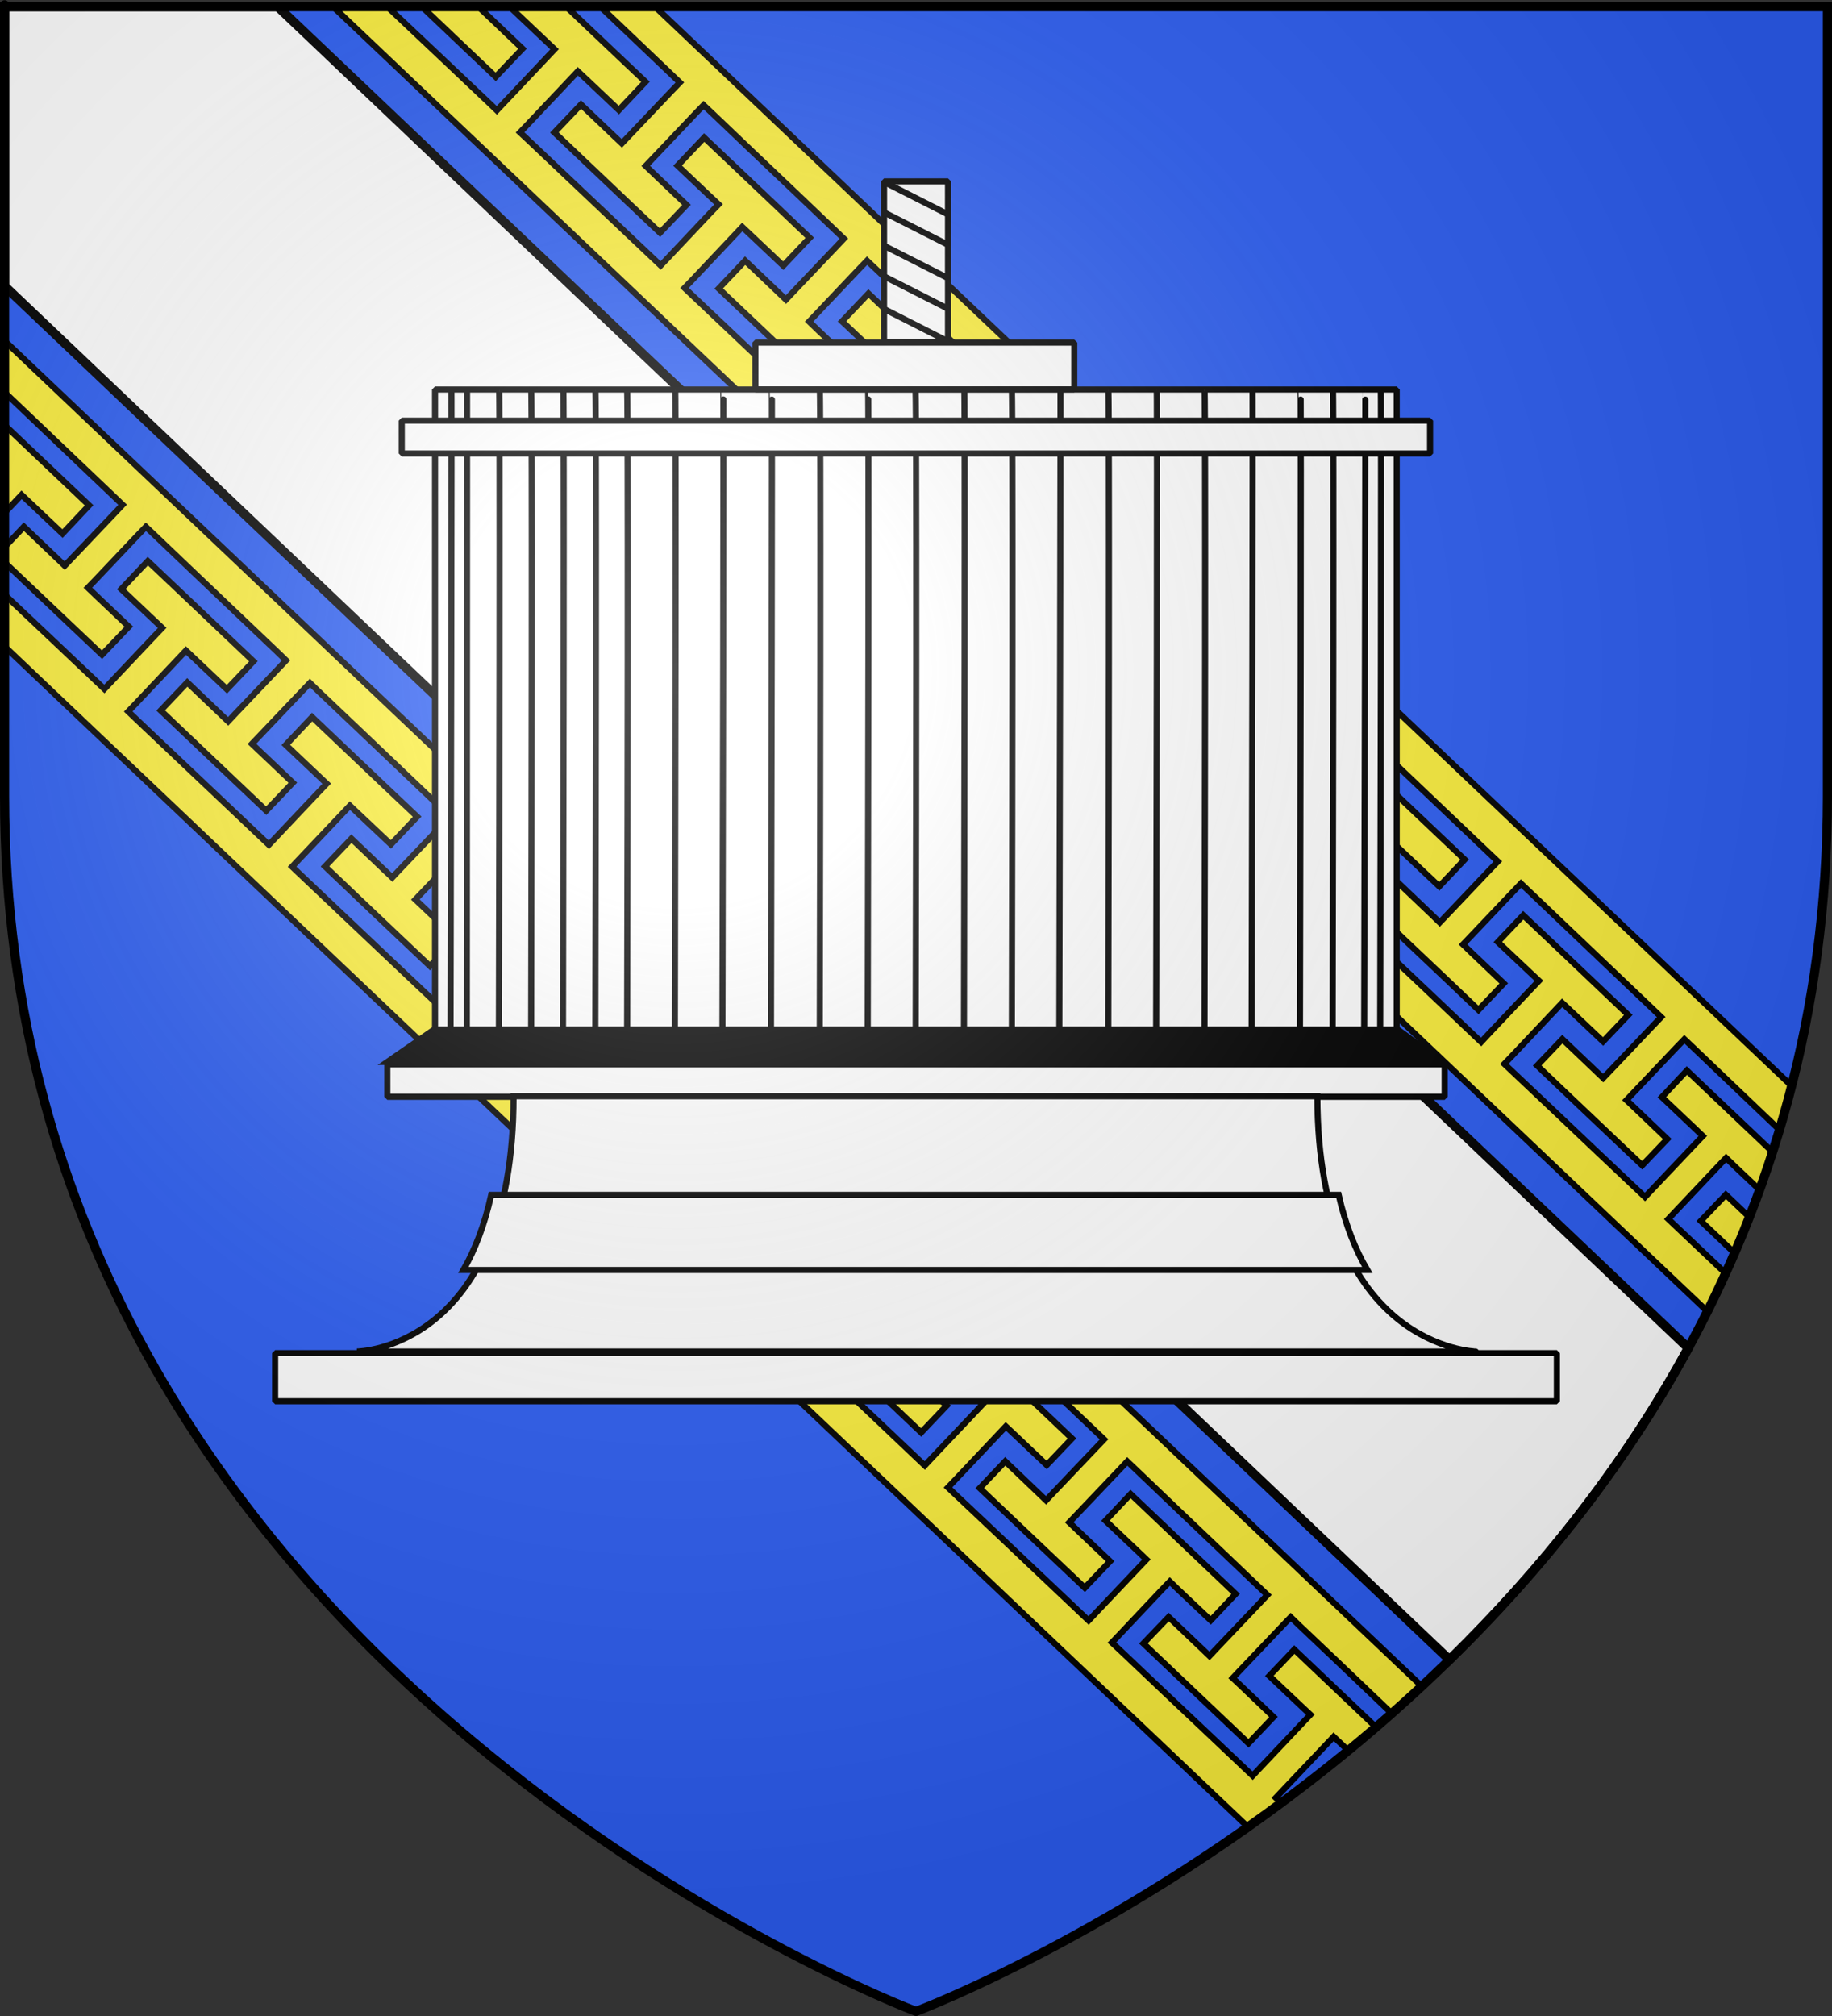
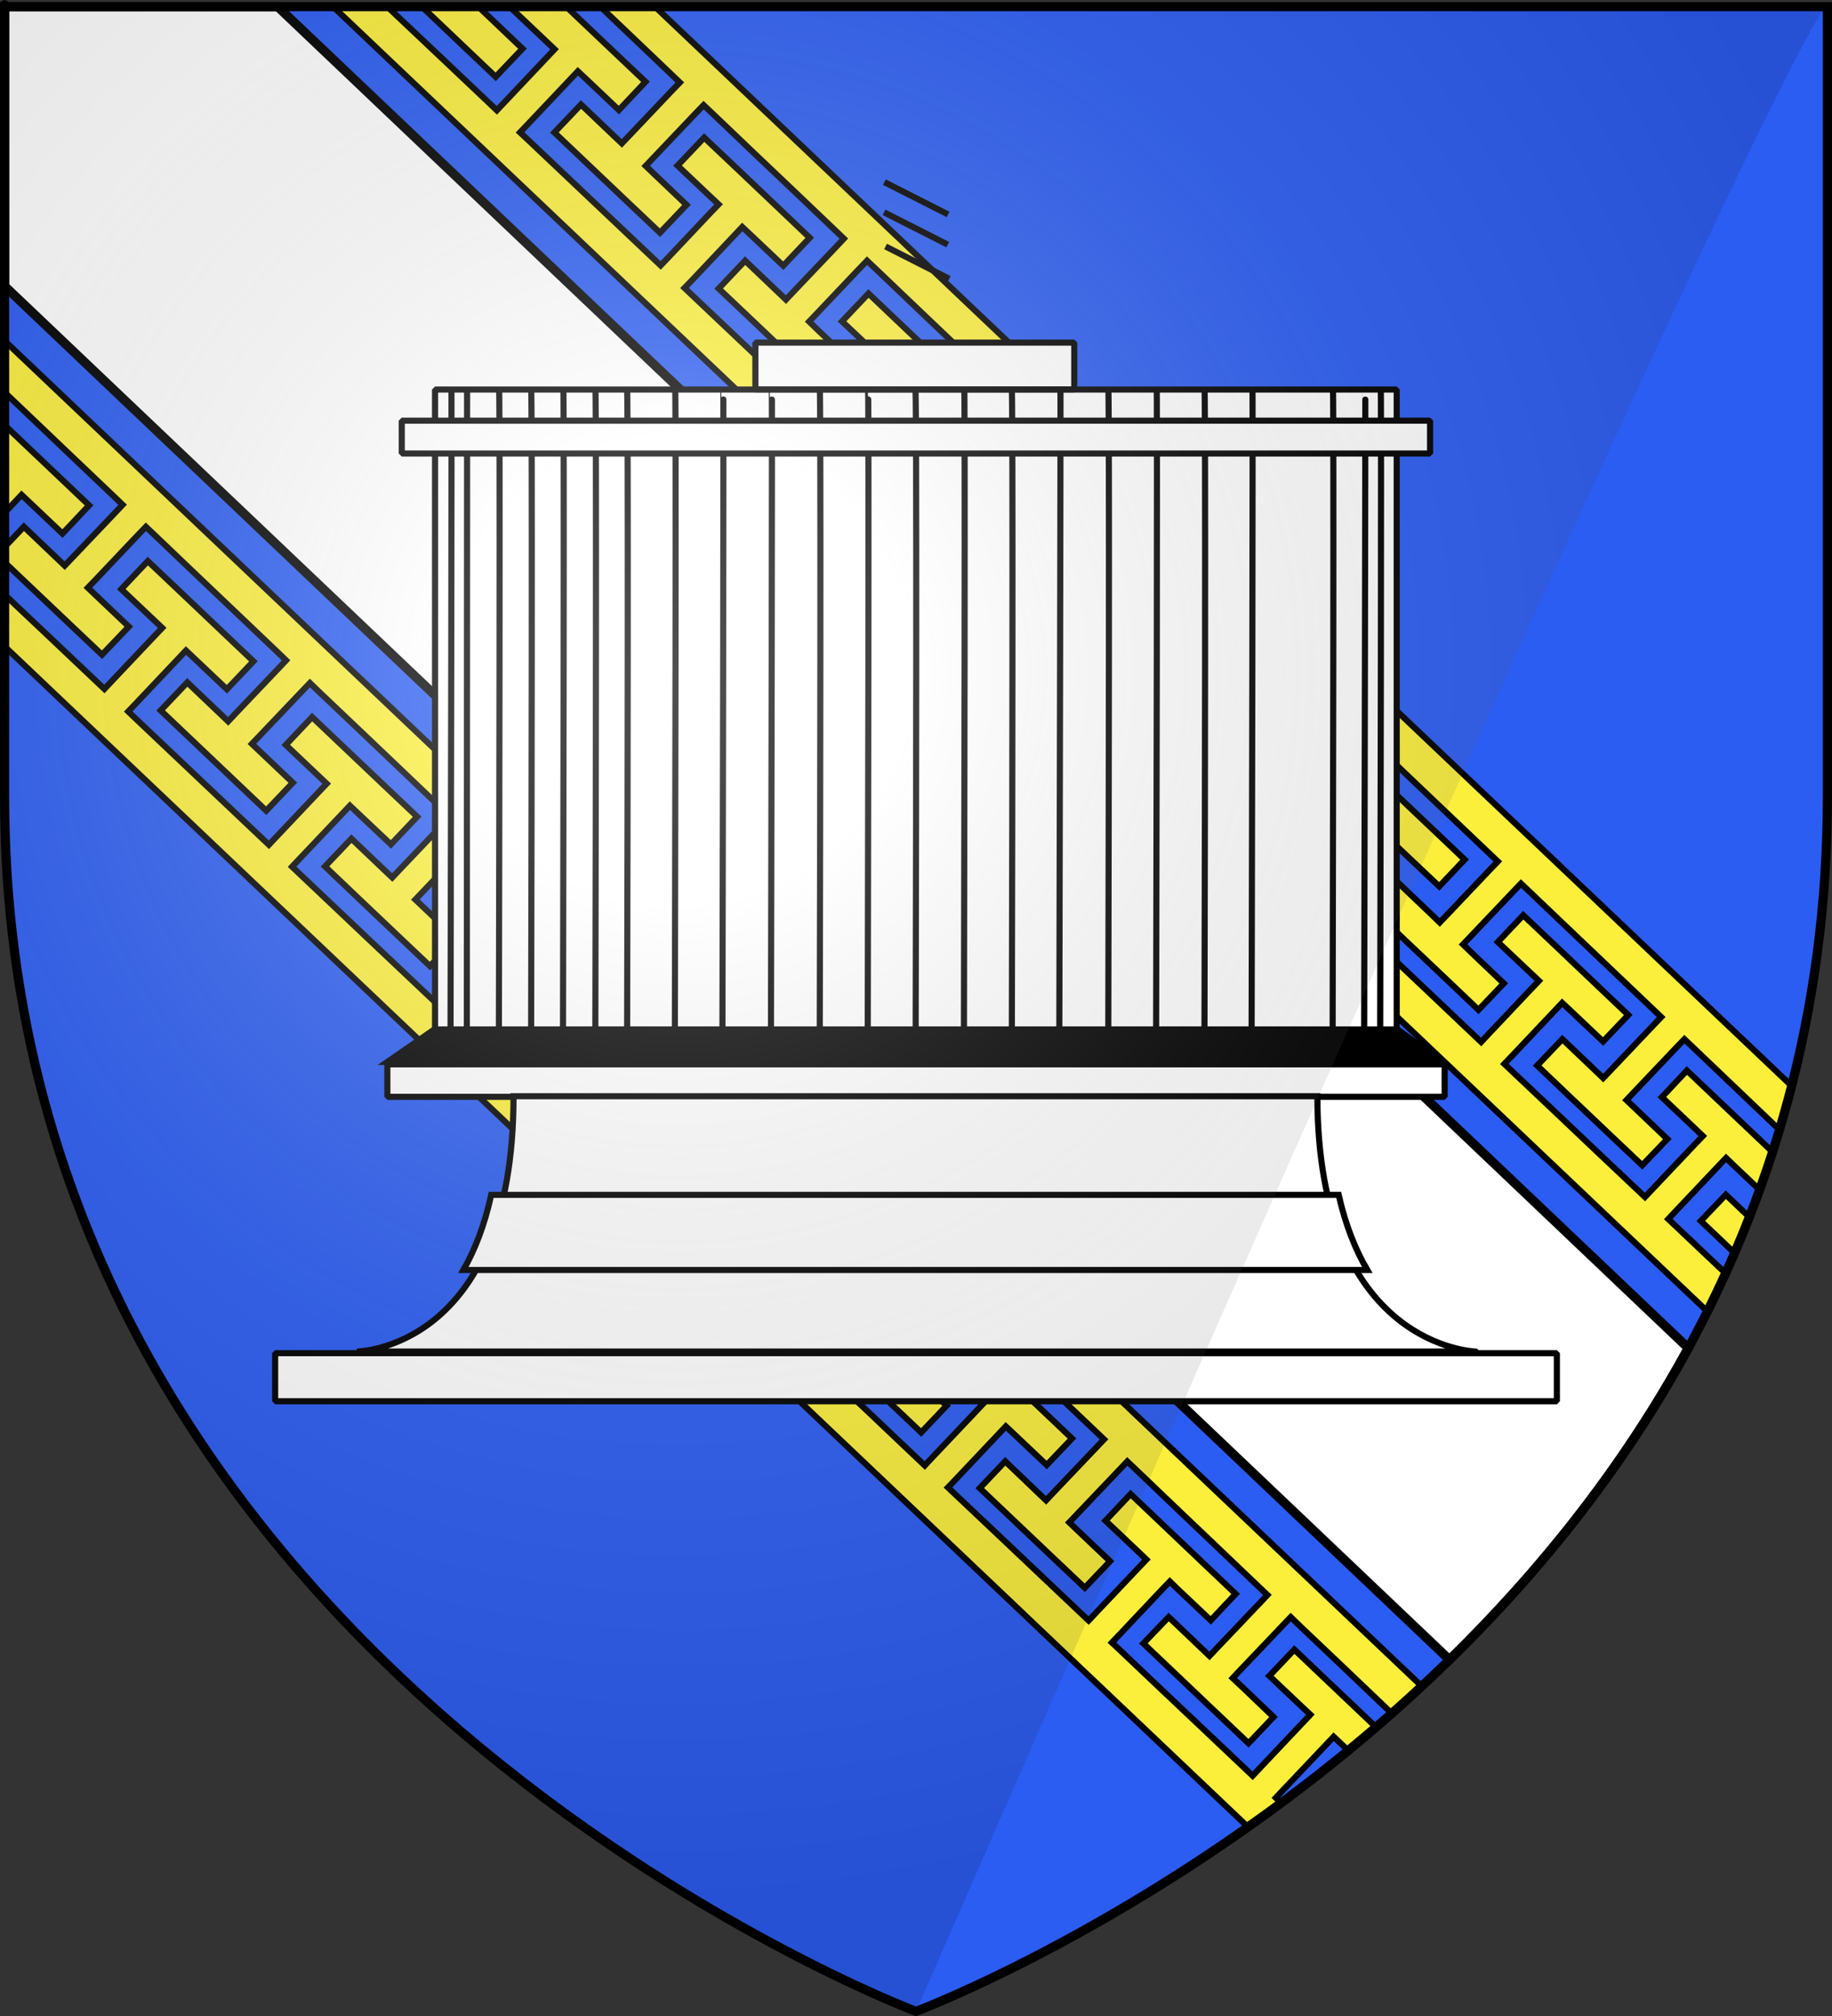
<svg xmlns="http://www.w3.org/2000/svg" xmlns:xlink="http://www.w3.org/1999/xlink" version="1.0" width="600" height="660" id="svg2">
  <rect width="100%" height="100%" fill="#333333" stroke="none" />
  <desc id="desc4">Flag of Canton of Valais (Wallis)</desc>
  <defs id="defs6">
    <linearGradient id="linearGradient2893">
      <stop id="stop2895" style="stop-color:#ffffff;stop-opacity:0.314" offset="0" />
      <stop id="stop2897" style="stop-color:#ffffff;stop-opacity:0.251" offset="0.19" />
      <stop id="stop2901" style="stop-color:#6b6b6b;stop-opacity:0.125" offset="0.6" />
      <stop id="stop2899" style="stop-color:#000000;stop-opacity:0.125" offset="1" />
    </linearGradient>
    <radialGradient cx="221.445" cy="226.331" r="300" fx="221.445" fy="226.331" id="radialGradient3163" xlink:href="#linearGradient2893" gradientUnits="userSpaceOnUse" gradientTransform="matrix(1.353,0,0,1.349,-77.629,-85.747)" />
  </defs>
  <g id="layer3" style="opacity:1;display:inline">
    <path d="M 300,658.5 C 300,658.5 598.5,546.18 598.5,260.728 C 598.5,-24.723 598.5,2.176 598.5,2.176 L 1.5,2.176 L 1.5,260.728 C 1.5,546.18 300,658.5 300,658.5 z" id="path2855" style="fill:#2b5df2;fill-opacity:1;fill-rule:evenodd;stroke:none;stroke-width:1px;stroke-linecap:butt;stroke-linejoin:miter;stroke-opacity:1" />
    <path d="M 1.5,2.188 L 1.5,93.656 L 474.719,543.375 C 503.603,515.133 531.177,481.287 552.938,441.344 L 90.938,2.188 L 1.5,2.188 z" id="path2990" style="opacity:1;fill:#ffffff;fill-opacity:1;fill-rule:evenodd;stroke:#000000;stroke-width:3;stroke-linecap:butt;stroke-linejoin:miter;stroke-miterlimit:4;stroke-dasharray:none;stroke-opacity:1;display:inline" />
    <path d="M 109.094,2.188 L 385.719,264.719 L 559.188,429.344 C 561.24,425.239 563.233,421.071 565.156,416.844 L 562.719,414.562 L 549.281,401.844 L 546.375,399.094 L 549,396.312 L 562.656,381.875 L 565.312,379.094 L 568.188,381.875 L 576.281,389.531 C 577.761,385.445 579.181,381.315 580.531,377.125 L 576.406,373.188 L 562.969,360.438 L 552.469,350.469 L 544.281,359.188 L 554.781,369.125 L 557.688,371.906 L 555.062,374.656 L 541.375,389.094 L 538.75,391.875 L 535.844,389.125 L 522.406,376.438 L 509,363.719 L 495.594,351.062 L 492.688,348.312 L 495.344,345.531 L 509,331.094 L 511.625,328.312 L 514.531,331.031 L 525.031,340.969 L 533.281,332.281 L 522.781,322.312 L 509.406,309.594 L 498.875,299.625 L 490.562,308.406 L 501.125,318.375 L 504.031,321.094 L 501.375,323.875 L 487.719,338.312 L 485.094,341.125 L 482.188,338.375 L 468.75,325.625 L 455.344,312.938 L 441.906,300.25 L 439,297.5 L 441.656,294.719 L 455.312,280.281 L 457.938,277.5 L 460.844,280.25 L 471.375,290.188 L 479.688,281.406 L 469.188,271.438 L 455.781,258.719 L 445.312,248.781 L 436.906,257.594 L 447.438,267.531 L 450.312,270.312 L 447.688,273.094 L 434.031,287.5 L 431.406,290.281 L 428.5,287.562 L 415.094,274.875 L 401.625,262.156 L 394.844,255.75 L 388.156,249.469 L 385.25,246.719 L 387.875,243.938 L 401.531,229.5 L 404.188,226.719 L 407.094,229.438 L 417.594,239.375 L 426.031,230.469 L 415.531,220.5 L 402.125,207.812 L 391.625,197.812 L 383.125,206.812 L 393.656,216.781 L 396.531,219.5 L 393.906,222.281 L 380.25,236.719 L 377.625,239.5 L 374.719,236.75 L 361.312,224.031 L 347.906,211.344 L 334.469,198.625 L 331.562,195.906 L 334.188,193.125 L 347.844,178.688 L 350.469,175.906 L 353.375,178.656 L 363.875,188.594 L 372.438,179.594 L 361.938,169.625 L 348.531,156.906 L 338,146.938 L 329.469,155.969 L 339.969,165.938 L 342.875,168.719 L 340.25,171.5 L 326.594,185.906 L 323.938,188.688 L 321.062,185.969 L 307.625,173.25 L 294.188,160.562 L 280.781,147.844 L 277.875,145.094 L 280.5,142.312 L 294.188,127.875 L 296.812,125.094 L 299.719,127.844 L 310.219,137.781 L 318.812,128.719 L 308.312,118.781 L 294.938,106.062 L 284.438,96.094 L 275.781,105.219 L 286.312,115.156 L 289.219,117.906 L 286.562,120.688 L 272.906,135.125 L 270.281,137.906 L 267.375,135.156 L 253.969,122.469 L 240.531,109.75 L 227.125,97.062 L 224.188,94.281 L 226.844,91.531 L 240.469,77.094 L 243.094,74.312 L 246.031,77.062 L 256.531,87 L 265.188,77.844 L 254.719,67.875 L 241.125,54.969 L 230.625,45.031 L 221.906,54.219 L 232.406,64.156 L 235.344,66.906 L 232.656,69.688 L 219.031,84.125 L 216.375,86.906 L 213.469,84.156 L 200.062,71.469 L 186.656,58.781 L 173.25,46.094 L 170.312,43.344 L 172.969,40.562 L 186.625,26.125 L 189.25,23.344 L 192.188,26.094 L 202.688,36.031 L 211.406,26.781 L 200.906,16.844 L 187.5,4.125 L 185.469,2.188 L 169.406,2.188 L 168.219,3.438 L 178.719,13.375 L 181.625,16.125 L 179,18.906 L 165.344,33.344 L 162.719,36.125 L 159.812,33.344 L 146.406,20.656 L 133,8 L 126.844,2.188 L 109.094,2.188 z M 138.188,2.188 L 138.469,2.469 L 151.844,15.188 L 162.344,25.156 L 171.125,15.938 L 160.656,5.969 L 157.75,3.219 L 158.719,2.188 L 138.188,2.188 z M 196.625,2.188 L 206.406,11.5 L 219.75,24.219 L 222.656,27 L 220,29.75 L 206.312,44.156 L 203.656,46.938 L 200.75,44.188 L 190.281,34.219 L 181.562,43.375 L 192.062,53.344 L 205.656,66.25 L 216.156,76.188 L 224.844,67.062 L 214.375,57.094 L 211.469,54.312 L 214.094,51.562 L 227.781,37.156 L 230.438,34.406 L 233.344,37.156 L 246.719,49.906 L 260.125,62.625 L 273.5,75.375 L 276.375,78.125 L 273.75,80.906 L 260.062,95.281 L 257.406,98.094 L 254.5,95.312 L 244.031,85.344 L 235.375,94.469 L 245.875,104.406 L 259.281,117.125 L 269.75,127.094 L 278.375,118.031 L 267.875,108.062 L 265,105.281 L 267.625,102.531 L 281.312,88.094 L 283.969,85.344 L 286.875,88.094 L 300.25,100.844 L 313.625,113.562 L 327.031,126.344 L 329.906,129.062 L 327.281,131.875 L 313.594,146.25 L 310.938,149.031 L 308.031,146.25 L 297.531,136.281 L 288.969,145.312 L 299.469,155.281 L 312.875,168 L 323.375,177.969 L 331.906,168.969 L 321.406,159 L 318.531,156.219 L 321.156,153.469 L 334.875,139.094 L 337.531,136.312 L 340.406,139.062 L 353.781,151.812 L 367.156,164.531 L 380.562,177.281 L 383.438,180.031 L 380.812,182.812 L 367.125,197.188 L 364.469,199.969 L 361.594,197.25 L 351.094,187.219 L 342.562,196.188 L 353.062,206.156 L 366.469,218.875 L 376.969,228.844 L 385.438,219.938 L 374.938,209.969 L 372.062,207.219 L 374.719,204.438 L 388.406,190.031 L 391.062,187.25 L 393.969,190.031 L 400.594,196.375 L 407.312,202.812 L 420.719,215.594 L 434.125,228.344 L 437,231.094 L 434.344,233.875 L 420.656,248.25 L 418.031,251 L 415.094,248.281 L 404.625,238.281 L 396.25,247.125 L 406.75,257.094 L 420.125,269.812 L 430.625,279.75 L 438.969,271 L 428.5,261.031 L 425.594,258.25 L 428.219,255.469 L 441.969,241.062 L 444.594,238.312 L 447.469,241.062 L 460.844,253.781 L 474.25,266.531 L 487.656,279.281 L 490.562,282.031 L 487.875,284.812 L 474.188,299.219 L 471.531,302 L 468.656,299.219 L 458.156,289.219 L 449.812,297.969 L 460.344,307.969 L 473.75,320.656 L 484.219,330.625 L 492.5,321.938 L 482.031,311.969 L 479.156,309.188 L 481.781,306.438 L 495.469,292.031 L 498.125,289.25 L 501.031,292 L 514.375,304.719 L 527.781,317.469 L 541.156,330.188 L 544.062,332.969 L 541.406,335.75 L 527.719,350.156 L 525.062,352.938 L 522.156,350.156 L 511.688,340.188 L 503.438,348.844 L 513.906,358.812 L 527.344,371.562 L 537.844,381.5 L 546.062,372.906 L 535.594,362.906 L 532.688,360.156 L 535.312,357.375 L 549,342.969 L 551.656,340.219 L 554.562,342.969 L 567.938,355.719 L 581.281,368.438 L 582.781,369.875 C 584.197,365.147 585.539,360.358 586.781,355.5 L 409.062,186.812 L 214.531,2.188 L 196.625,2.188 z M 1.5,111.562 L 1.5,128.438 L 10.531,137.031 L 23.875,149.75 L 37.25,162.469 L 40.156,165.25 L 37.531,168.031 L 23.844,182.406 L 21.188,185.188 L 18.281,182.406 L 7.812,172.438 L 1.5,179.094 L 1.5,184.094 L 9.5,191.688 L 22.906,204.406 L 33.406,214.344 L 42.188,205.156 L 31.688,195.188 L 28.781,192.406 L 31.438,189.656 L 45.125,175.219 L 47.781,172.469 L 50.688,175.219 L 64.062,187.969 L 77.438,200.688 L 90.812,213.406 L 93.688,216.188 L 91.062,218.969 L 77.375,233.344 L 74.719,236.156 L 71.812,233.375 L 61.344,223.406 L 52.625,232.594 L 63.094,242.531 L 76.688,255.438 L 87.188,265.406 L 95.906,256.25 L 85.406,246.281 L 82.5,243.531 L 85.156,240.75 L 98.844,226.375 L 101.5,223.594 L 104.375,226.375 L 117.781,239.094 L 131.188,251.844 L 144.531,264.562 L 147.438,267.344 L 144.812,270.094 L 131.094,284.5 L 128.469,287.281 L 125.562,284.531 L 115.094,274.562 L 106.438,283.656 L 116.906,293.625 L 130.312,306.344 L 140.812,316.281 L 149.406,307.219 L 138.938,297.25 L 136.031,294.5 L 138.688,291.719 L 152.375,277.312 L 155.031,274.531 L 157.906,277.312 L 171.312,290.031 L 184.688,302.781 L 198.094,315.531 L 200.969,318.281 L 198.344,321.062 L 184.625,335.469 L 182,338.219 L 179.094,335.469 L 168.594,325.5 L 160,334.5 L 170.531,344.469 L 183.906,357.188 L 194.438,367.156 L 202.938,358.156 L 192.469,348.188 L 189.562,345.438 L 192.219,342.656 L 205.938,328.281 L 208.562,325.5 L 211.438,328.281 L 224.844,341 L 238.219,353.75 L 251.625,366.469 L 254.5,369.25 L 251.875,372 L 238.156,386.406 L 235.531,389.156 L 232.656,386.438 L 222.156,376.438 L 213.594,385.375 L 224.125,395.375 L 237.531,408.062 L 248.031,418.031 L 256.469,409.125 L 246,399.156 L 243.125,396.406 L 245.75,393.625 L 259.469,379.219 L 262.094,376.438 L 265,379.219 L 271.656,385.594 L 278.375,392.031 L 291.781,404.781 L 305.156,417.531 L 308.031,420.281 L 305.406,423.062 L 291.719,437.438 L 289.062,440.219 L 286.156,437.469 L 275.688,427.469 L 267.312,436.344 L 277.781,446.281 L 291.188,459 L 301.688,468.969 L 310.031,460.188 L 299.531,450.219 L 296.625,447.438 L 299.281,444.688 L 313,430.281 L 315.656,427.5 L 318.531,430.25 L 331.906,443 L 345.281,455.719 L 358.688,468.469 L 361.594,471.219 L 358.938,474 L 345.219,488.406 L 342.594,491.188 L 339.719,488.438 L 329.219,478.406 L 320.875,487.188 L 331.375,497.156 L 344.781,509.875 L 355.281,519.812 L 363.562,511.125 L 353.062,501.156 L 350.188,498.406 L 352.844,495.625 L 366.531,481.25 L 369.188,478.438 L 372.094,481.188 L 385.438,493.938 L 398.812,506.656 L 412.188,519.406 L 415.094,522.156 L 412.469,524.938 L 398.75,539.344 L 396.125,542.125 L 393.219,539.344 L 382.75,529.375 L 374.469,538.031 L 384.969,548 L 398.406,560.75 L 408.906,570.719 L 417.094,562.094 L 406.625,552.094 L 403.719,549.375 L 406.375,546.562 L 420.062,532.188 L 422.719,529.406 L 425.594,532.188 L 439,544.906 L 452.344,557.625 L 455.812,560.938 C 459.093,558.04 462.36,555.068 465.625,552.031 L 280.125,376 L 1.5,111.562 z M 1.5,139.156 L 1.5,167.875 L 4.438,164.781 L 7.062,162 L 9.969,164.75 L 20.469,174.688 L 29.188,165.438 L 18.719,155.5 L 5.312,142.781 L 1.5,139.156 z M 48.406,183.688 L 39.719,192.875 L 50.219,202.812 L 53.125,205.562 L 50.469,208.344 L 36.812,222.781 L 34.188,225.562 L 31.281,222.812 L 17.875,210.125 L 4.438,197.438 L 1.5,194.656 L 1.5,211.625 L 203.531,403.375 L 408.719,598.125 C 412.315,595.584 415.97,592.962 419.625,590.25 L 417.844,588.562 L 420.469,585.781 L 434.156,571.344 L 436.781,568.562 L 439.688,571.312 L 441.562,573.094 C 444.589,570.604 447.626,568.045 450.656,565.438 L 447.812,562.719 L 434.406,550 L 423.906,540.031 L 415.719,548.656 L 426.219,558.594 L 429.156,561.344 L 426.531,564.125 L 412.875,578.562 L 410.25,581.344 L 407.312,578.562 L 393.906,565.875 L 380.5,553.219 L 367.094,540.5 L 364.156,537.75 L 366.812,534.969 L 380.438,520.531 L 383.125,517.75 L 386,520.531 L 396.531,530.469 L 404.688,521.812 L 394.188,511.844 L 380.781,499.094 L 370.281,489.125 L 362.062,497.844 L 372.562,507.781 L 375.469,510.562 L 372.844,513.312 L 359.156,527.75 L 356.531,530.531 L 353.625,527.781 L 340.219,515.094 L 326.781,502.375 L 313.375,489.719 L 310.469,486.969 L 313.125,484.188 L 326.781,469.75 L 329.406,466.969 L 332.312,469.688 L 342.812,479.625 L 351.094,470.938 L 340.594,460.969 L 327.188,448.25 L 316.688,438.281 L 308.375,447.062 L 318.906,457.031 L 321.812,459.75 L 319.188,462.531 L 305.5,476.969 L 302.875,479.781 L 299.969,477.031 L 286.531,464.281 L 273.125,451.594 L 259.719,438.906 L 256.812,436.156 L 259.438,433.375 L 273.125,418.938 L 275.75,416.156 L 278.656,418.906 L 289.156,428.844 L 297.469,420.062 L 287,410.094 L 273.594,397.375 L 263.094,387.438 L 254.688,396.25 L 265.25,406.188 L 268.125,408.969 L 265.5,411.75 L 251.844,426.156 L 249.219,428.938 L 246.312,426.219 L 232.875,413.531 L 219.438,400.812 L 212.656,394.406 L 205.938,388.125 L 203.031,385.375 L 205.656,382.594 L 219.344,368.156 L 221.969,365.375 L 224.875,368.094 L 235.375,378.031 L 243.812,369.125 L 233.344,359.156 L 219.938,346.469 L 209.406,336.469 L 200.938,345.469 L 211.469,355.438 L 214.344,358.156 L 211.719,360.938 L 198.062,375.375 L 195.438,378.156 L 192.531,375.406 L 179.094,362.688 L 165.688,350 L 152.281,337.281 L 149.375,334.562 L 152,331.781 L 165.625,317.344 L 168.281,314.562 L 171.188,317.312 L 181.688,327.25 L 190.219,318.25 L 179.719,308.281 L 166.312,295.562 L 155.812,285.594 L 147.25,294.625 L 157.75,304.594 L 160.688,307.375 L 158.031,310.125 L 144.406,324.562 L 141.75,327.344 L 138.875,324.625 L 125.406,311.906 L 112,299.219 L 98.562,286.5 L 95.656,283.75 L 98.281,280.969 L 111.969,266.531 L 114.594,263.75 L 117.5,266.5 L 128.031,276.438 L 136.625,267.375 L 126.125,257.438 L 112.719,244.719 L 102.219,234.75 L 93.594,243.875 L 104.094,253.812 L 107,256.562 L 104.344,259.344 L 90.688,273.781 L 88.062,276.562 L 85.156,273.812 L 71.75,261.125 L 58.312,248.406 L 44.906,235.719 L 42,232.938 L 44.625,230.188 L 58.281,215.75 L 60.906,212.969 L 63.812,215.719 L 74.312,225.656 L 83,216.5 L 72.5,206.531 L 58.906,193.625 L 48.406,183.688 z M 565.219,391.125 L 557.031,399.719 L 567.531,409.688 L 568.094,410.219 C 569.763,406.352 571.383,402.436 572.938,398.469 L 565.219,391.125 z" id="path4770" style="opacity:1;fill:#fcef3c;fill-opacity:1;fill-rule:evenodd;stroke:#000000;stroke-width:2;stroke-linecap:butt;stroke-linejoin:miter;stroke-miterlimit:4;stroke-dasharray:none;stroke-opacity:1;display:inline" />
    <g transform="matrix(0.525,0,0,0.525,247.391,-57.516)" id="g3286" style="fill:#ffffff;stroke:#000000;stroke-width:3.81;stroke-miterlimit:4;stroke-dasharray:none;stroke-opacity:1">
      <rect width="599.918" height="399.894" ry="0" x="-199.833" y="352.468" id="rect2437" style="fill:#ffffff;fill-opacity:1;stroke:#000000;stroke-width:3.81;stroke-linejoin:bevel;stroke-miterlimit:4;stroke-dasharray:none;stroke-opacity:1" />
      <path d="M -190.167,751.926 C -189.284,351.363 -189.618,352.362 -189.618,352.362" id="path2439" style="fill:#ffffff;fill-rule:evenodd;stroke:#000000;stroke-width:3.81;stroke-linecap:butt;stroke-linejoin:miter;stroke-miterlimit:4;stroke-dasharray:none;stroke-opacity:1" />
      <path d="M 389.784,752.168 C 390.666,351.605 390.167,352.771 390.167,352.771" id="path2441" style="fill:#ffffff;fill-rule:evenodd;stroke:#000000;stroke-width:3.81;stroke-linecap:butt;stroke-linejoin:miter;stroke-miterlimit:4;stroke-dasharray:none;stroke-opacity:1" />
      <path d="M 100,752.084 C 100.882,351.52 99.883,352.686 99.883,352.686" id="path2443" style="fill:#ffffff;fill-rule:evenodd;stroke:#000000;stroke-width:3.81;stroke-linecap:butt;stroke-linejoin:miter;stroke-miterlimit:4;stroke-dasharray:none;stroke-opacity:1" />
      <path d="M 130.117,752.362 C 131,351.799 130.333,352.362 130.333,352.362" id="path2445" style="fill:#ffffff;fill-rule:evenodd;stroke:#000000;stroke-width:3.81;stroke-linecap:butt;stroke-linejoin:miter;stroke-miterlimit:4;stroke-dasharray:none;stroke-opacity:1" />
      <path d="M 70.103,752.926 C 70.985,352.362 70.319,352.362 70.319,352.362" id="path2447" style="fill:#ffffff;fill-rule:evenodd;stroke:#000000;stroke-width:3.81;stroke-linecap:butt;stroke-linejoin:miter;stroke-miterlimit:4;stroke-dasharray:none;stroke-opacity:1" />
      <path d="M 40.167,752.362 C 41.049,351.799 40.216,352.604 40.216,352.604" id="path2449" style="fill:#ffffff;fill-rule:evenodd;stroke:#000000;stroke-width:3.81;stroke-linecap:butt;stroke-linejoin:miter;stroke-miterlimit:4;stroke-dasharray:none;stroke-opacity:1" />
      <path d="M 9.731,752.75 C 10.613,352.187 10.28,352.52 10.28,352.52" id="path2451" style="fill:#ffffff;fill-rule:evenodd;stroke:#000000;stroke-width:3.81;stroke-linecap:butt;stroke-linejoin:miter;stroke-miterlimit:4;stroke-dasharray:none;stroke-opacity:1" />
      <path d="M -20.549,752.668 C -19.667,352.104 -20,352.437 -20,352.437" id="path2453" style="fill:#ffffff;fill-rule:evenodd;stroke:#000000;stroke-width:3.81;stroke-linecap:butt;stroke-linejoin:miter;stroke-miterlimit:4;stroke-dasharray:none;stroke-opacity:1" />
      <path d="M -50.216,752.362 C -49.334,351.799 -50,352.604 -50,352.604" id="path2455" style="fill:#ffffff;fill-rule:evenodd;stroke:#000000;stroke-width:3.81;stroke-linecap:butt;stroke-linejoin:miter;stroke-miterlimit:4;stroke-dasharray:none;stroke-opacity:1" />
      <path d="M -180,751.917 C -179.784,355.352 -179.838,352.362 -179.838,352.362" id="path2457" style="fill:#ffffff;fill-rule:evenodd;stroke:#000000;stroke-width:3.81;stroke-linecap:butt;stroke-linejoin:miter;stroke-miterlimit:4;stroke-dasharray:none;stroke-opacity:1" />
      <path d="M -80,752.362 C -79.118,351.799 -80,352.771 -80,352.771" id="path2459" style="fill:#ffffff;fill-rule:evenodd;stroke:#000000;stroke-width:3.81;stroke-linecap:butt;stroke-linejoin:miter;stroke-miterlimit:4;stroke-dasharray:none;stroke-opacity:1" />
      <path d="M -99.833,752.168 C -98.951,351.605 -99.784,352.604 -99.784,352.604" id="path2461" style="fill:#ffffff;fill-rule:evenodd;stroke:#000000;stroke-width:3.81;stroke-linecap:butt;stroke-linejoin:miter;stroke-miterlimit:4;stroke-dasharray:none;stroke-opacity:1" />
      <path d="M -120,752.362 C -119.118,351.799 -119.784,352.52 -119.784,352.52" id="path2463" style="fill:#ffffff;fill-rule:evenodd;stroke:#000000;stroke-width:3.81;stroke-linecap:butt;stroke-linejoin:miter;stroke-miterlimit:4;stroke-dasharray:none;stroke-opacity:1" />
      <path d="M -139.883,752.362 C -139,351.799 -139.833,352.362 -139.833,352.362" id="path2465" style="fill:#ffffff;fill-rule:evenodd;stroke:#000000;stroke-width:3.81;stroke-linecap:butt;stroke-linejoin:miter;stroke-miterlimit:4;stroke-dasharray:none;stroke-opacity:1" />
      <path d="M -160,752.584 C -159.118,352.02 -159.833,352.362 -159.833,352.362" id="path2467" style="fill:#ffffff;fill-rule:evenodd;stroke:#000000;stroke-width:3.81;stroke-linecap:butt;stroke-linejoin:miter;stroke-miterlimit:4;stroke-dasharray:none;stroke-opacity:1" />
      <path d="M 379.784,752.488 C 380.666,351.925 380.5,352.591 380.5,352.591" id="path2469" style="fill:#ffffff;fill-rule:evenodd;stroke:#000000;stroke-width:3.81;stroke-linecap:butt;stroke-linejoin:miter;stroke-miterlimit:4;stroke-dasharray:none;stroke-opacity:1" />
      <path d="M 360.123,752.236 C 361.006,351.673 360.339,352.839 360.339,352.839" id="path2471" style="fill:#ffffff;fill-rule:evenodd;stroke:#000000;stroke-width:3.81;stroke-linecap:butt;stroke-linejoin:miter;stroke-miterlimit:4;stroke-dasharray:none;stroke-opacity:1" />
-       <path d="M 339.733,752.593 C 340.615,352.029 340.115,352.529 340.115,352.529" id="path2473" style="fill:#ffffff;fill-rule:evenodd;stroke:#000000;stroke-width:3.81;stroke-linecap:butt;stroke-linejoin:miter;stroke-miterlimit:4;stroke-dasharray:none;stroke-opacity:1" />
      <path d="M 309.577,752.155 C 310.459,351.592 310.126,352.591 310.126,352.591" id="path2475" style="fill:#ffffff;fill-rule:evenodd;stroke:#000000;stroke-width:3.81;stroke-linecap:butt;stroke-linejoin:miter;stroke-miterlimit:4;stroke-dasharray:none;stroke-opacity:1" />
      <path d="M 280.167,752.362 C 281.049,351.799 280.216,352.362 280.216,352.362" id="path2477" style="fill:#ffffff;fill-rule:evenodd;stroke:#000000;stroke-width:3.81;stroke-linecap:butt;stroke-linejoin:miter;stroke-miterlimit:4;stroke-dasharray:none;stroke-opacity:1" />
      <path d="M 250,752.362 C 250.882,351.799 250.382,352.632 250.382,352.632" id="path2479" style="fill:#ffffff;fill-rule:evenodd;stroke:#000000;stroke-width:3.81;stroke-linecap:butt;stroke-linejoin:miter;stroke-miterlimit:4;stroke-dasharray:none;stroke-opacity:1" />
      <path d="M 220.167,752.074 C 221.049,351.51 220.216,352.677 220.216,352.677" id="path2481" style="fill:#ffffff;fill-rule:evenodd;stroke:#000000;stroke-width:3.81;stroke-linecap:butt;stroke-linejoin:miter;stroke-miterlimit:4;stroke-dasharray:none;stroke-opacity:1" />
      <path d="M 189.618,752.241 C 190.5,351.677 190.333,352.677 190.333,352.677" id="path2483" style="fill:#ffffff;fill-rule:evenodd;stroke:#000000;stroke-width:3.81;stroke-linecap:butt;stroke-linejoin:miter;stroke-miterlimit:4;stroke-dasharray:none;stroke-opacity:1" />
      <path d="M 160,752.241 C 160.882,351.677 160,352.362 160,352.362" id="path2485" style="fill:#ffffff;fill-rule:evenodd;stroke:#000000;stroke-width:3.81;stroke-linecap:butt;stroke-linejoin:miter;stroke-miterlimit:4;stroke-dasharray:none;stroke-opacity:1" />
      <rect width="641.48" height="20.494" x="-220.579" y="371.868" id="rect2487" style="fill:#ffffff;fill-opacity:1;stroke:#000000;stroke-width:3.81;stroke-linejoin:bevel;stroke-miterlimit:4;stroke-dasharray:none;stroke-opacity:1" />
      <rect width="659.582" height="20.257" x="-229.582" y="773.262" id="rect2489" style="fill:#ffffff;fill-opacity:1;stroke:#000000;stroke-width:3.81;stroke-linejoin:bevel;stroke-miterlimit:4;stroke-dasharray:none;stroke-opacity:1" />
      <path d="M -229.582,771.762 C -200.322,751.504 -200.322,751.504 -200.322,751.504 L 400.644,751.504 L 428.404,771.762 L -229.582,771.762 z" id="path2491" style="fill:#000000;fill-rule:evenodd;stroke:#000000;stroke-width:3.81;stroke-linecap:butt;stroke-linejoin:miter;stroke-miterlimit:4;stroke-dasharray:none;stroke-opacity:1" />
      <rect width="799.586" height="30" x="-299.586" y="953.356" id="rect3263" style="fill:#ffffff;fill-opacity:1;stroke:#000000;stroke-width:3.81;stroke-linejoin:bevel;stroke-miterlimit:4;stroke-dasharray:none;stroke-opacity:1" />
      <path d="M -150.855,793.146 C -150.855,951.438 -248.593,952.362 -248.593,952.362 L 449.379,952.362 C 450,952.362 350.871,950.484 350.58,793.146 L -150.855,793.146 z" id="path3265" style="fill:#ffffff;fill-rule:evenodd;stroke:#000000;stroke-width:3.81;stroke-linecap:butt;stroke-linejoin:miter;stroke-miterlimit:4;stroke-dasharray:none;stroke-opacity:1" />
      <path d="M -164.781,854.656 C -168.974,873.762 -175.065,889.137 -182.156,901.5 L 381.75,901.5 C 374.481,889.137 368.207,873.76 363.875,854.656 L -164.781,854.656 z" id="path3267" style="fill:#ffffff;fill-rule:evenodd;stroke:#000000;stroke-width:3.81;stroke-linecap:butt;stroke-linejoin:miter;stroke-miterlimit:4;stroke-dasharray:none;stroke-opacity:1" />
      <rect width="198.938" height="29.168" x="0" y="323.194" id="rect3272" style="fill:#ffffff;fill-opacity:1;stroke:#000000;stroke-width:3.81;stroke-linejoin:bevel;stroke-miterlimit:4;stroke-dasharray:none;stroke-opacity:1" />
-       <rect width="39.894" height="100.102" x="80.277" y="222.668" id="rect3274" style="fill:#ffffff;fill-opacity:1;stroke:#000000;stroke-width:3.81;stroke-linejoin:bevel;stroke-miterlimit:4;stroke-dasharray:none;stroke-opacity:1" />
-       <path d="M 120,322.362 C 80.277,302.211 80.277,302.211 80.277,302.211" id="path3276" style="fill:#ffffff;fill-rule:evenodd;stroke:#000000;stroke-width:3.81;stroke-linecap:butt;stroke-linejoin:miter;stroke-miterlimit:4;stroke-dasharray:none;stroke-opacity:1" />
-       <path d="M 120,302.007 C 80.277,281.856 80.277,281.856 80.277,281.856" id="path3278" style="fill:#ffffff;fill-rule:evenodd;stroke:#000000;stroke-width:3.81;stroke-linecap:butt;stroke-linejoin:miter;stroke-miterlimit:4;stroke-dasharray:none;stroke-opacity:1" />
      <path d="M 120.942,283.407 C 81.219,263.256 81.219,263.256 81.219,263.256" id="path3280" style="fill:#ffffff;fill-rule:evenodd;stroke:#000000;stroke-width:3.81;stroke-linecap:butt;stroke-linejoin:miter;stroke-miterlimit:4;stroke-dasharray:none;stroke-opacity:1" />
      <path d="M 120,262.114 C 80.277,241.963 80.277,241.963 80.277,241.963" id="path3282" style="fill:#ffffff;fill-rule:evenodd;stroke:#000000;stroke-width:3.81;stroke-linecap:butt;stroke-linejoin:miter;stroke-miterlimit:4;stroke-dasharray:none;stroke-opacity:1" />
      <path d="M 120.208,243.268 C 80.485,223.117 80.485,223.117 80.485,223.117" id="path3284" style="fill:#ffffff;fill-rule:evenodd;stroke:#000000;stroke-width:3.81;stroke-linecap:butt;stroke-linejoin:miter;stroke-miterlimit:4;stroke-dasharray:none;stroke-opacity:1" />
    </g>
  </g>
  <g id="layer4" style="display:inline">
    <g transform="translate(-546.621,62.459)" id="g22331" style="display:inline" />
  </g>
  <g id="layer2" style="display:inline">
-     <path d="M 300,658.5 C 300,658.5 598.5,546.18 598.5,260.728 C 598.5,-24.723 598.5,2.176 598.5,2.176 L 1.5,2.176 L 1.5,260.728 C 1.5,546.18 300,658.5 300,658.5 z" id="path2875" style="opacity:1;fill:url(#radialGradient3163);fill-opacity:1;fill-rule:evenodd;stroke:none;stroke-width:1px;stroke-linecap:butt;stroke-linejoin:miter;stroke-opacity:1" />
+     <path d="M 300,658.5 C 598.5,-24.723 598.5,2.176 598.5,2.176 L 1.5,2.176 L 1.5,260.728 C 1.5,546.18 300,658.5 300,658.5 z" id="path2875" style="opacity:1;fill:url(#radialGradient3163);fill-opacity:1;fill-rule:evenodd;stroke:none;stroke-width:1px;stroke-linecap:butt;stroke-linejoin:miter;stroke-opacity:1" />
  </g>
  <g id="layer1" style="display:inline">
    <path d="M 300,658.5 C 300,658.5 1.5,546.18 1.5,260.728 C 1.5,-24.723 1.5,2.176 1.5,2.176 L 598.5,2.176 L 598.5,260.728 C 598.5,546.18 300,658.5 300,658.5 z" id="path1411" style="opacity:1;fill:none;fill-opacity:1;fill-rule:evenodd;stroke:#000000;stroke-width:3;stroke-linecap:butt;stroke-linejoin:miter;stroke-miterlimit:4;stroke-dasharray:none;stroke-opacity:1" />
  </g>
</svg>